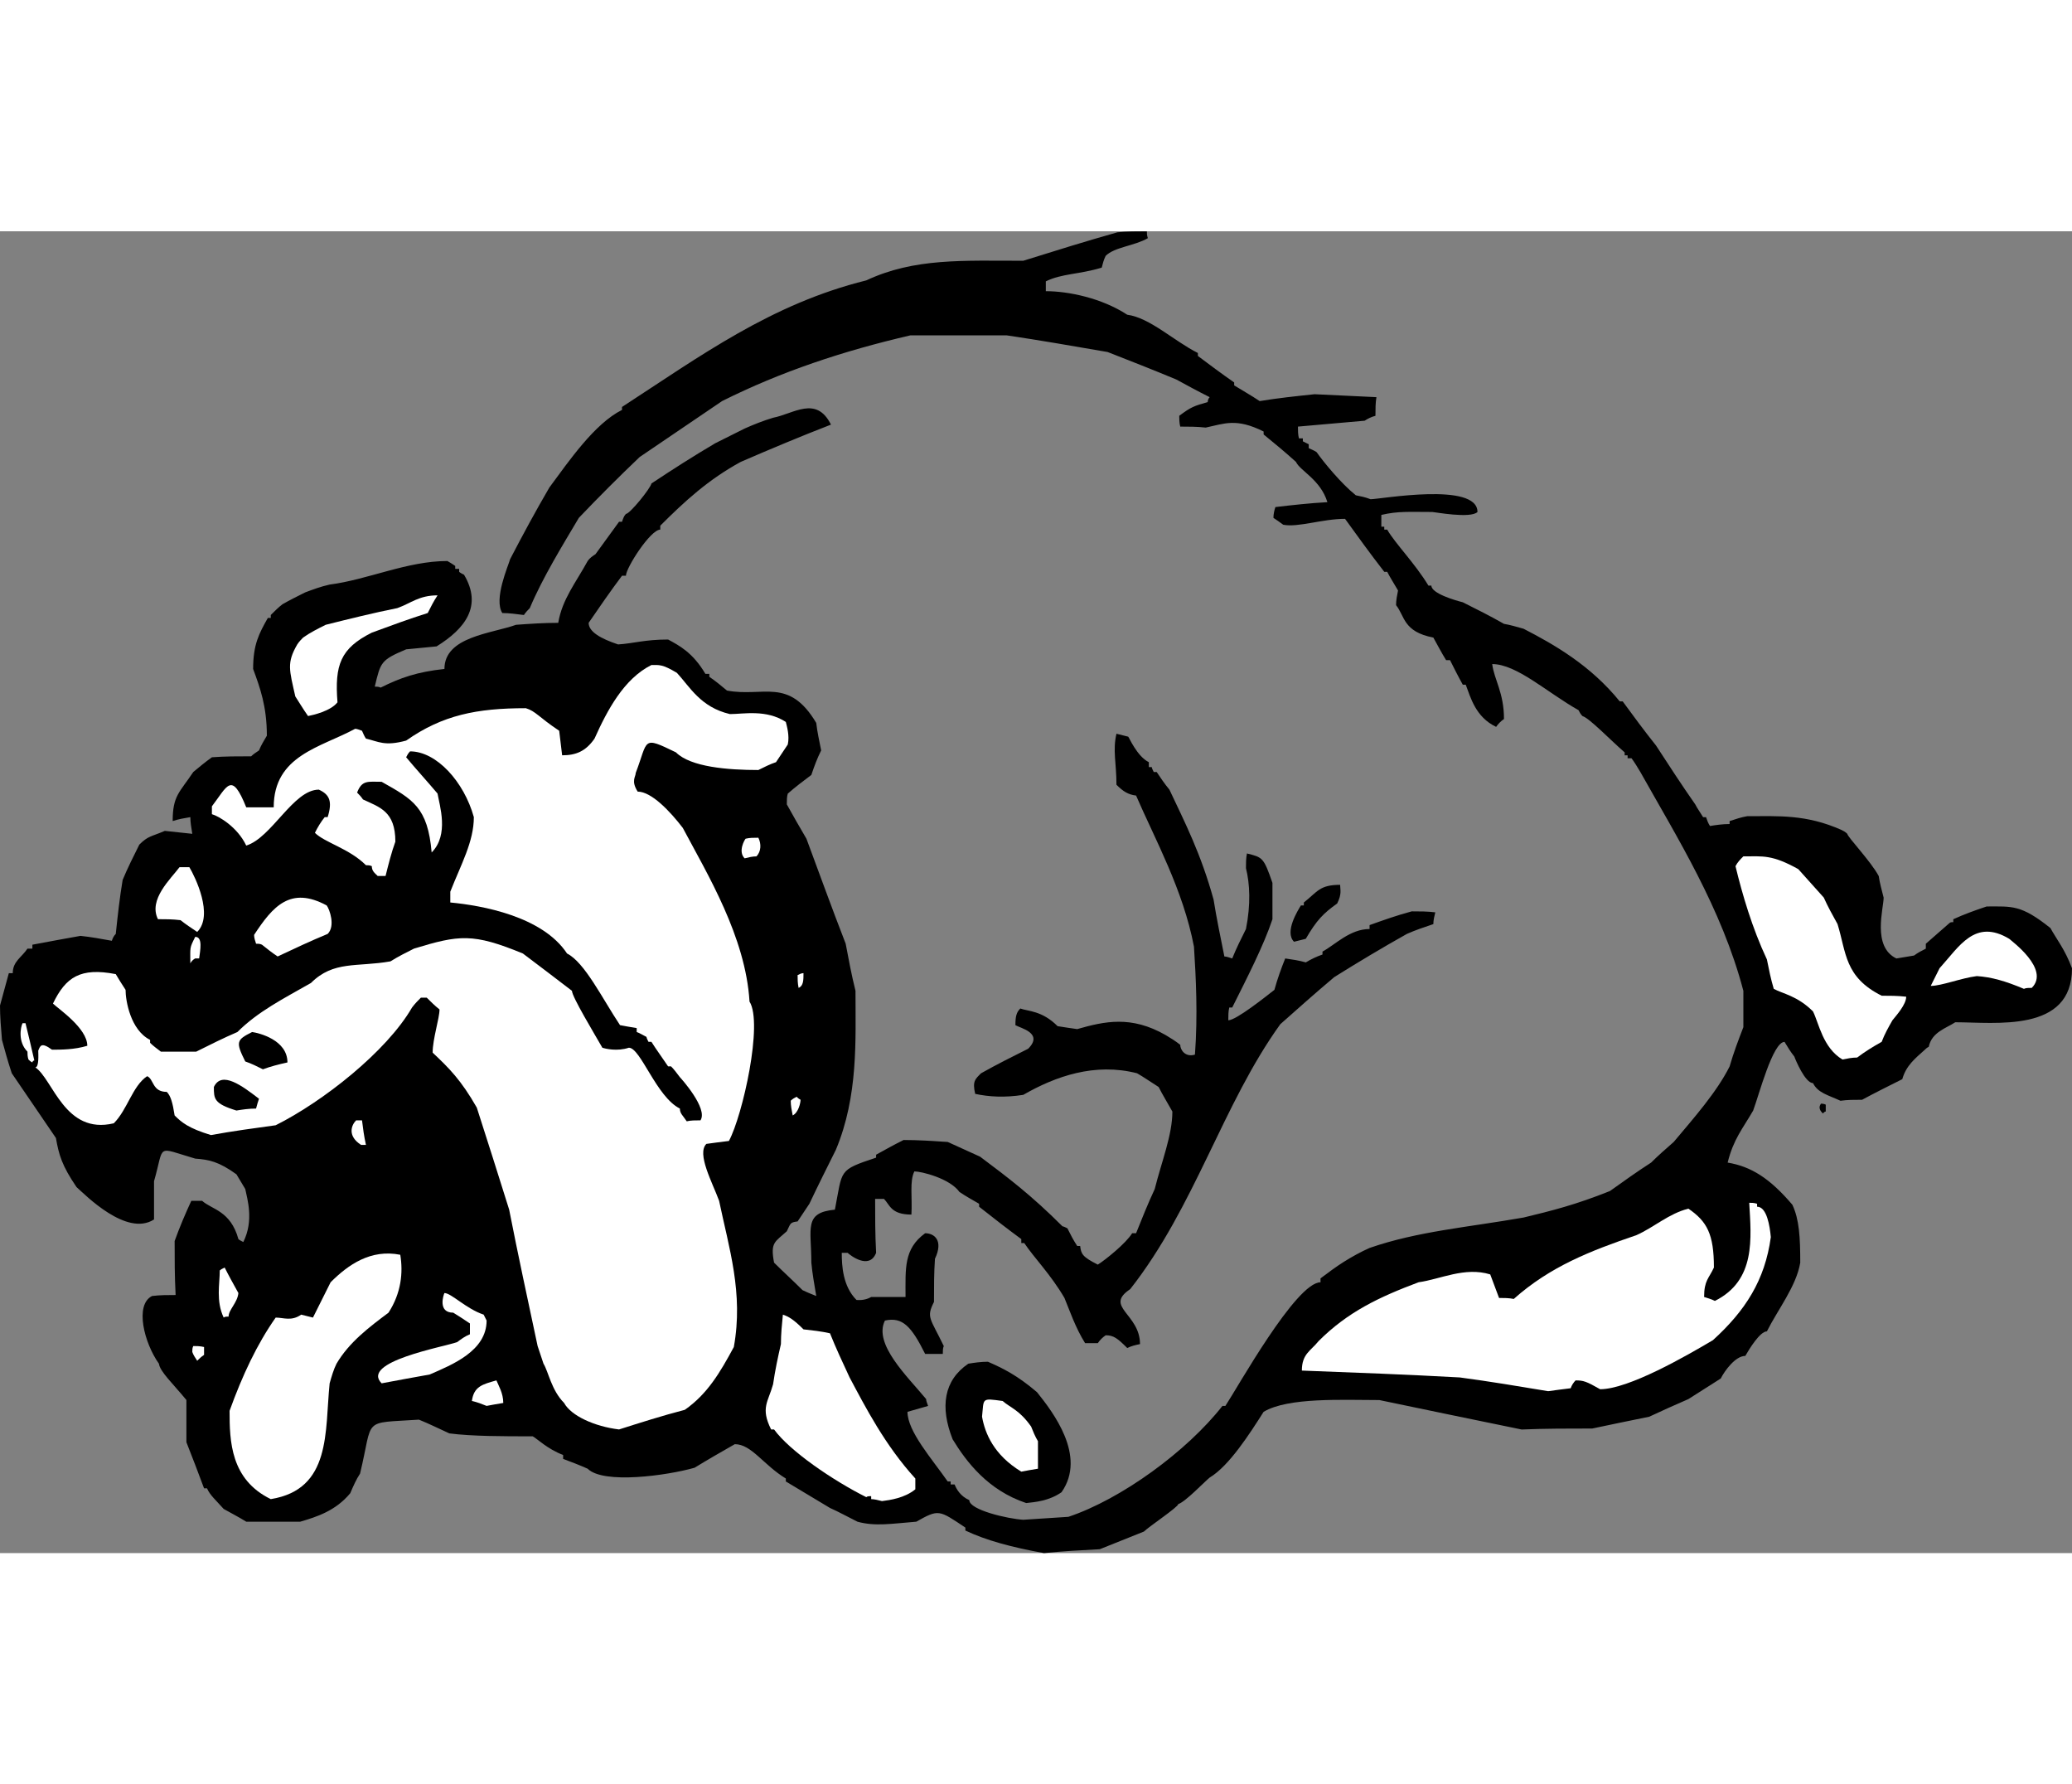
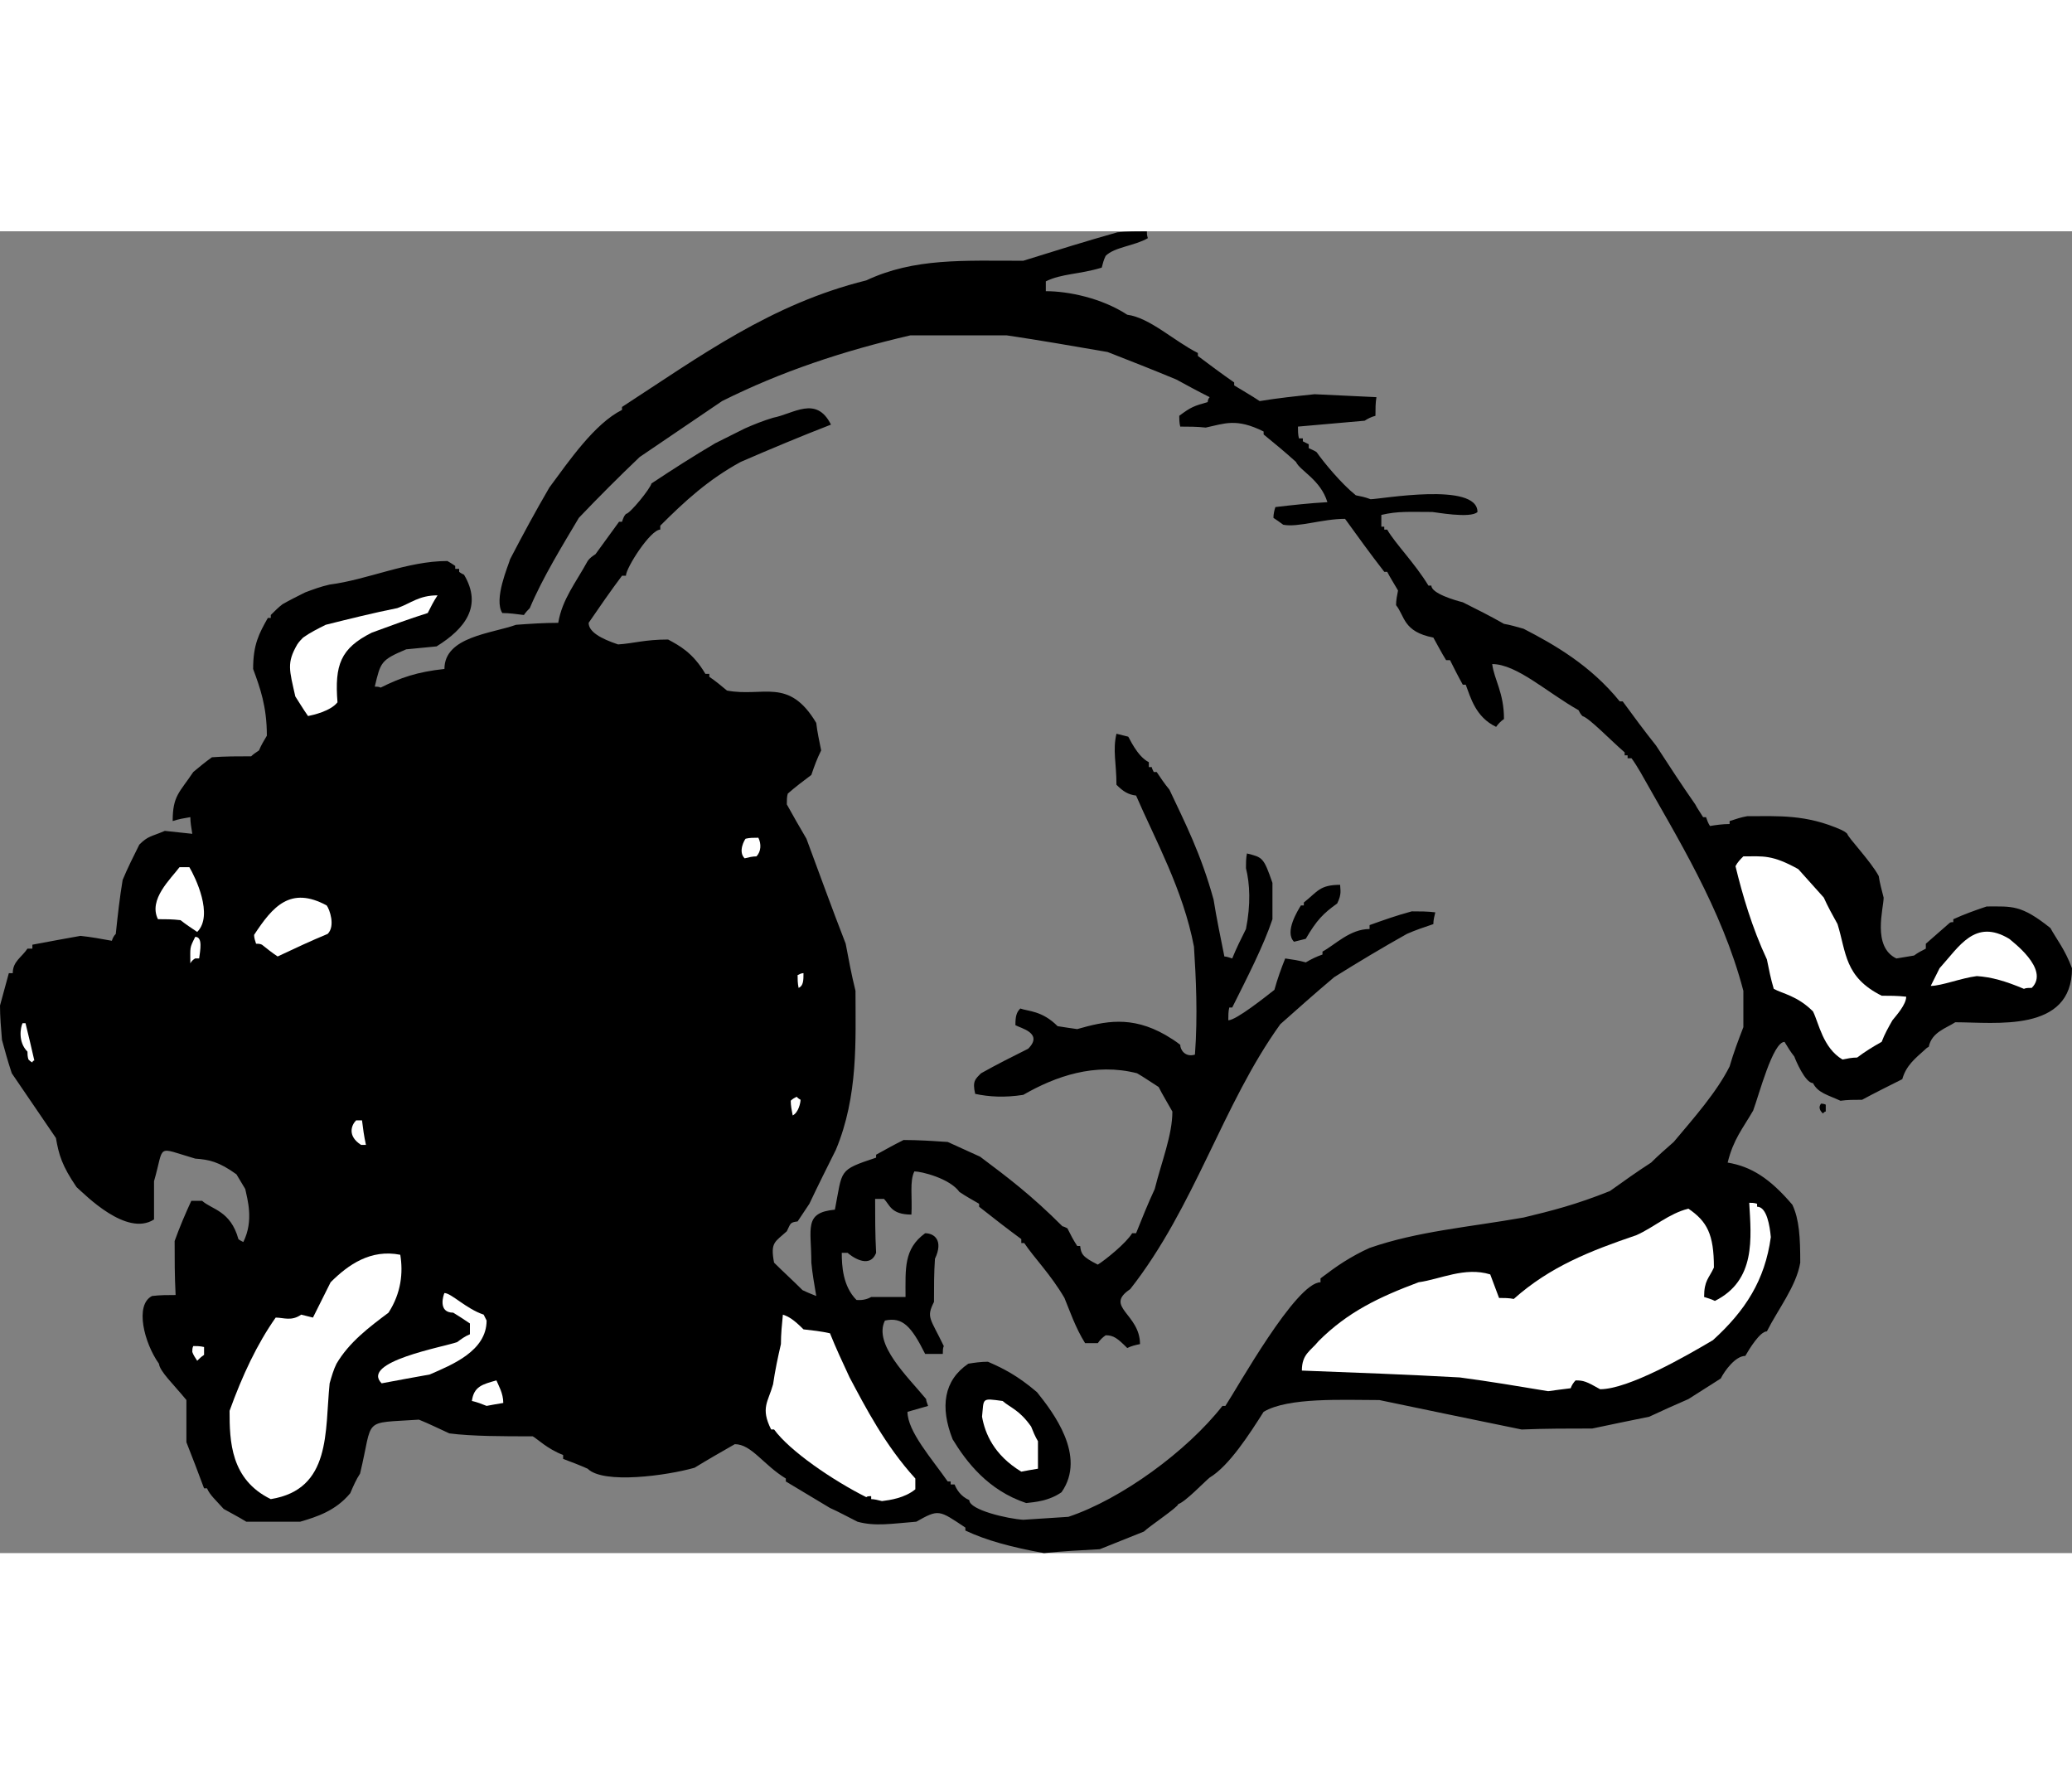
<svg xmlns="http://www.w3.org/2000/svg" xml:space="preserve" width="7.848in" height="6.757in" version="1.1" style="shape-rendering:geometricPrecision; text-rendering:geometricPrecision; image-rendering:optimizeQuality; fill-rule:evenodd; clip-rule:evenodd" viewBox="0 0 7847.74 5005.16">
  <rect x="0" y="0" width="7847.74" height="5005.16" fill="#808080" stroke="none" />
  <defs>
    <style type="text/css">
   
    .fil0 {fill:black}
    .fil1 {fill:white}
   
  </style>
  </defs>
  <g id="Layer_x0020_1">
    <g id="_2008548536448">
      <path class="fil0" d="M3953.6 5005.16c-122.62,-22.29 -219.23,-48.3 -297.27,-85.46 0,-3.72 0,-7.43 0,-11.15 -100.32,-66.88 -100.32,-70.6 -185.79,-22.29 -92.89,7.43 -156.06,18.58 -222.95,0 -37.16,-18.58 -70.6,-37.16 -104.04,-52.02 -55.73,-33.44 -111.47,-66.89 -167.21,-100.33 0,-3.71 0,-7.43 0,-11.15 -85.46,-52.02 -130.05,-130.05 -193.22,-130.05 -52.01,29.73 -104.04,59.45 -152.35,89.19 -104.04,29.72 -345.57,63.17 -405.02,3.71 -33.44,-14.87 -63.17,-26.01 -92.89,-37.16 0,-7.43 0,-11.15 0,-14.87 -59.45,-22.29 -100.33,-63.17 -115.19,-70.6 -111.48,0 -230.38,0 -315.84,-11.15 -40.88,-18.58 -78.03,-37.16 -115.19,-52.02 -219.23,14.87 -170.93,-11.15 -222.95,204.37 -14.87,22.3 -26.01,48.31 -37.16,74.32 -55.73,66.88 -126.33,89.18 -189.5,107.76 -70.6,0 -137.49,0 -204.37,0 -29.73,-18.58 -59.45,-33.44 -85.47,-48.31 -29.72,-33.44 -52.02,-52.02 -63.17,-78.03 -3.72,0 -7.43,0 -11.15,0 -22.3,-59.45 -44.59,-118.9 -66.89,-174.64 0,-55.74 0,-107.76 0,-159.78 -52.02,-63.17 -100.32,-107.76 -104.04,-137.49 -55.73,-78.03 -92.89,-222.95 -26.01,-256.39 29.73,-3.72 59.45,-3.72 89.18,-3.72 -3.71,-70.6 -3.71,-137.48 -3.71,-204.37 18.58,-52.02 40.88,-104.04 63.17,-152.35 11.15,0 26.01,0 40.88,0 37.16,33.44 107.76,37.16 137.48,144.91 3.72,3.72 11.15,7.43 18.58,11.15 40.88,-81.75 14.87,-163.5 7.43,-200.65 -11.15,-18.58 -22.29,-37.16 -33.44,-55.73 -66.88,-48.31 -104.04,-55.74 -156.06,-59.45 -152.35,-44.59 -115.19,-55.73 -156.07,85.47 0,48.3 0,96.61 0,144.91 -104.04,66.89 -260.1,-92.89 -293.55,-122.62 -55.73,-81.75 -66.89,-122.62 -78.03,-185.79 -55.73,-81.75 -111.48,-163.49 -167.21,-245.24 -14.87,-44.59 -26.01,-85.46 -37.16,-126.33 -3.72,-44.59 -7.43,-89.18 -7.43,-130.05 11.15,-40.87 22.3,-81.75 33.44,-122.62 3.71,0 7.43,0 14.86,0 0,-44.59 33.44,-59.45 55.74,-92.89 3.71,0 11.15,0 18.58,0 0,-7.43 0,-11.15 0,-14.87 59.45,-11.15 118.9,-22.29 182.08,-33.44 37.16,3.72 78.03,11.15 118.9,18.58 3.71,-11.15 7.43,-18.58 14.87,-26 7.43,-70.6 14.86,-137.49 26.01,-204.37 18.58,-44.59 40.87,-89.18 63.17,-133.77 33.44,-33.44 44.59,-29.72 96.61,-52.02 33.44,3.72 66.88,7.43 104.04,11.15 -3.72,-22.3 -7.43,-44.59 -7.43,-63.17 -22.3,3.72 -44.59,7.43 -66.89,14.87 0,-96.61 26.01,-107.76 78.03,-185.79 22.29,-18.58 44.59,-37.16 70.6,-55.73 48.3,-3.72 96.61,-3.72 148.63,-3.72 7.43,-7.43 18.58,-14.86 29.72,-22.29 7.43,-18.58 18.58,-37.16 29.73,-55.74 0,-111.47 -26.01,-182.07 -52.02,-252.67 0,-92.9 22.29,-133.77 55.73,-193.22 3.71,0 7.43,0 11.15,0 0,-3.72 0,-7.43 0,-11.15 14.87,-14.87 29.73,-29.73 44.59,-40.88 26.01,-14.87 55.74,-29.72 85.47,-44.59 29.72,-11.15 59.45,-22.3 92.89,-29.72 144.92,-18.59 293.55,-89.19 445.9,-89.19 7.43,3.72 18.58,11.15 29.72,18.59 0,3.71 0,7.43 0,11.15 3.72,0 7.43,0 14.87,0 0,3.71 0,7.43 0,11.15 3.72,3.72 11.15,7.43 18.58,11.15 70.6,118.91 3.72,204.37 -104.04,271.25 -40.87,3.72 -78.03,7.43 -115.19,11.15 -96.61,40.88 -96.61,48.31 -118.9,141.2 7.43,0 14.87,0 22.29,3.72 74.32,-37.16 137.49,-59.45 241.53,-70.6 0,-122.62 178.36,-133.77 271.25,-167.21 52.01,-3.72 104.04,-7.43 159.78,-7.43 14.86,-89.18 66.88,-152.35 111.47,-234.1 7.43,-11.15 18.58,-18.58 29.73,-26 29.72,-40.88 59.45,-81.75 89.18,-122.62 3.71,0 7.43,0 11.15,0 3.71,-11.15 7.43,-22.3 14.87,-29.73 14.86,0 92.89,-96.61 96.61,-115.19 78.03,-52.02 159.78,-104.04 241.52,-152.35 37.16,-18.58 74.31,-37.16 111.48,-55.73 33.44,-14.87 70.6,-29.73 107.76,-40.88 78.03,-14.87 163.49,-85.47 219.23,26.01 -115.19,44.59 -230.38,92.89 -341.85,141.2 -122.62,66.89 -211.8,148.63 -304.7,241.52 0,3.72 0,7.43 0,14.87 -37.16,0 -130.05,144.91 -130.05,174.64 -7.43,0 -11.15,0 -14.87,0 -44.59,59.45 -85.47,118.9 -126.33,178.36 0,33.44 44.59,59.45 111.47,81.75 59.45,-3.71 100.33,-18.58 189.51,-18.58 40.87,22.3 92.89,48.31 141.2,130.05 3.71,0 7.43,0 14.86,0 0,3.71 0,7.43 0,11.15 22.3,14.87 44.6,33.44 66.89,52.02 137.49,26.01 234.1,-52.02 338.13,122.62 3.72,33.44 11.15,66.89 18.58,104.04 -14.86,29.72 -26,59.45 -37.16,92.89 -29.72,22.3 -59.45,44.59 -89.18,70.6 -3.71,11.15 -3.71,26.01 -3.71,40.88 22.29,40.88 48.3,85.47 74.31,130.05 48.31,130.05 96.61,263.82 148.63,397.59 11.15,59.45 22.3,118.9 37.16,178.36 0,185.79 11.15,397.59 -74.31,601.96 -33.44,66.89 -66.89,133.77 -100.33,204.37 -14.86,22.3 -29.72,44.59 -44.59,66.89 -29.72,3.71 -26.01,7.43 -40.87,37.16 -44.59,40.88 -63.17,40.88 -48.31,118.91 33.44,33.44 70.6,66.88 107.76,104.04 14.87,7.43 33.44,14.87 52.02,22.3 -7.43,-44.59 -14.86,-85.47 -18.58,-126.33 0,-130.05 -29.72,-189.51 89.18,-200.65 29.73,-152.35 11.15,-148.63 156.07,-196.93 0,-3.72 0,-7.43 0,-11.15 33.44,-18.58 66.89,-37.16 104.04,-55.73 55.73,0 111.47,3.71 167.21,7.43 40.87,18.58 81.75,37.16 122.62,55.73 104.04,78.03 193.22,144.92 312.12,263.82 3.71,0 11.15,3.71 18.58,7.43 11.15,22.29 22.3,44.59 37.16,66.88 3.72,0 7.43,0 11.15,0 3.71,29.73 7.43,40.88 66.88,70.6 29.73,-18.58 107.76,-81.75 130.05,-118.9 3.71,0 7.43,0 14.87,0 22.29,-55.73 44.59,-111.48 70.6,-167.21 26.01,-104.04 66.88,-204.37 66.88,-293.55 -18.58,-33.44 -37.16,-63.17 -52.02,-92.9 -29.72,-18.58 -55.73,-37.16 -81.75,-52.02 -159.78,-40.87 -308.41,11.15 -431.03,81.75 -70.6,11.15 -130.05,7.43 -182.07,-3.72 -11.15,-48.3 0,-55.73 22.29,-78.03 59.45,-33.44 118.91,-63.17 178.36,-92.89 59.45,-59.45 -29.72,-78.03 -48.3,-89.18 0,-33.44 3.71,-48.31 18.58,-63.17 29.72,11.15 81.75,7.43 141.2,66.88 22.29,3.72 48.3,7.43 74.31,11.15 104.04,-29.72 204.37,-52.02 334.42,22.3 18.58,11.15 37.16,22.29 55.74,37.16 0,18.58 18.58,48.31 55.73,37.16 11.15,-148.63 3.71,-293.55 -3.72,-408.73 -40.87,-215.51 -148.63,-408.73 -219.23,-572.23 -29.73,-3.71 -48.31,-14.87 -74.32,-40.87 0,-81.75 -14.86,-130.05 0,-193.22 14.87,3.71 29.73,7.43 44.59,11.15 3.72,3.71 33.44,74.31 78.03,96.61 0,3.71 0,11.15 0,18.58 3.72,0 7.43,0 11.15,0 0,3.71 3.72,11.15 7.43,18.58 3.72,0 7.43,0 11.15,0 14.87,22.3 29.73,44.59 48.31,66.89 59.45,126.33 118.9,241.52 167.21,416.17 11.15,70.6 26.01,141.2 40.88,215.51 7.43,0 18.58,3.72 29.72,7.43 14.87,-37.16 33.44,-74.31 52.02,-111.48 18.58,-92.89 14.86,-170.92 0,-230.38 0,-18.58 0,-37.16 3.71,-55.73 59.45,14.87 63.17,14.87 96.61,111.48 0,44.59 0,89.18 0,137.48 -33.44,100.33 -96.61,222.95 -152.35,334.42 -3.72,0 -7.43,0 -11.15,0 -3.72,14.87 -3.72,29.72 -3.72,48.31 29.73,0 141.2,-89.19 174.64,-115.19 11.15,-40.88 26.01,-81.75 40.88,-118.91 26.01,3.71 52.02,7.43 78.03,14.87 18.59,-11.15 40.88,-22.3 63.17,-29.73 0,-3.71 0,-7.43 0,-11.15 48.3,-26.01 104.04,-85.47 178.36,-85.47 0,-7.43 0,-11.15 0,-14.86 52.02,-18.58 104.04,-37.16 159.78,-52.02 29.72,0 59.45,0 89.18,3.71 -3.71,14.87 -7.43,29.73 -7.43,44.59 -33.44,11.15 -66.88,22.3 -100.32,37.16 -92.9,52.01 -185.79,107.76 -274.97,163.49 -70.6,59.45 -137.49,118.91 -204.37,178.36 -219.23,304.7 -323.28,691.14 -568.52,1003.26 -100.32,66.89 37.16,92.89 37.16,208.09 -18.58,3.71 -33.44,7.43 -48.3,14.86 -37.16,-37.16 -52.02,-48.3 -81.75,-48.3 -11.15,7.43 -22.3,18.58 -29.73,29.72 -18.58,0 -33.44,0 -48.3,0 -37.16,-59.45 -59.45,-126.33 -78.03,-170.92 -52.02,-89.18 -115.19,-152.35 -152.35,-208.09 -3.72,0 -7.43,0 -11.15,0 0,-7.43 0,-11.15 0,-14.87 -55.73,-40.87 -107.76,-81.75 -159.78,-122.61 0,-3.72 0,-7.43 0,-11.15 -26.01,-14.86 -52.02,-29.72 -74.31,-44.59 -37.16,-52.02 -144.92,-78.03 -170.93,-78.03 -18.58,37.16 -7.43,96.61 -11.15,163.5 -78.03,0 -81.75,-37.16 -104.04,-59.45 -11.15,0 -22.29,0 -33.44,0 0,66.89 0,133.77 3.71,204.37 -26.01,66.89 -100.32,7.43 -107.76,0 -7.43,0 -14.87,0 -22.3,0 0,48.31 3.72,126.34 55.74,178.36 3.71,0 29.72,3.71 55.73,-11.15 40.88,0 85.47,0 130.05,0 0,-107.76 -7.43,-182.07 74.31,-241.52 33.44,0 70.6,26.01 37.16,96.61 -3.71,52.02 -3.71,107.76 -3.71,163.49 -29.72,59.45 -14.87,59.45 37.16,167.21 -3.71,7.43 -3.71,18.58 -3.71,29.73 -22.3,0 -44.59,0 -66.89,0 -52.02,-104.04 -85.47,-141.2 -152.35,-126.34 -44.59,89.19 85.47,211.8 156.07,297.27 0,7.43 3.71,14.87 7.43,26.01 -26.01,7.43 -52.02,14.87 -78.03,22.3 0,74.31 92.89,178.36 152.35,263.81 3.71,0 7.43,0 11.15,0 0,3.72 0,7.43 0,11.15 3.71,0 7.43,0 14.87,0 7.43,18.58 22.29,44.59 55.73,59.45 0,37.16 144.91,70.6 204.37,74.32 55.74,-3.72 111.48,-7.43 170.93,-11.15 200.65,-66.89 449.61,-248.96 583.38,-419.89 3.71,0 7.43,0 11.15,0 44.59,-66.89 267.53,-468.19 360.43,-468.19 0,-7.43 0,-11.15 0,-14.87 29.72,-22.29 59.45,-44.59 89.18,-63.17 29.72,-18.58 63.17,-37.16 96.61,-52.02 182.08,-63.17 371.58,-78.03 583.38,-115.19 107.76,-26.01 196.93,-48.3 326.99,-100.32 52.02,-37.16 104.04,-74.32 156.07,-107.76 26.01,-26.01 55.73,-52.02 85.46,-78.03 78.03,-92.9 163.5,-189.51 211.8,-286.12 14.87,-52.02 33.44,-100.32 52.02,-148.63 0,-48.31 0,-92.9 0,-137.49 -81.75,-312.12 -252.67,-583.38 -390.16,-828.62 -11.15,-18.58 -22.29,-37.16 -33.44,-52.02 -7.43,0 -11.15,0 -14.86,0 0,-3.71 0,-7.43 0,-11.15 -3.72,0 -7.43,0 -11.15,0 0,-3.72 0,-7.43 0,-11.15 -55.73,-48.31 -133.77,-130.05 -159.78,-137.49 -7.43,-7.43 -11.15,-14.87 -14.86,-22.29 -118.91,-66.89 -234.1,-174.64 -326.99,-174.64 7.43,59.45 44.59,107.76 44.59,208.08 -11.15,7.43 -22.3,18.58 -29.73,29.73 -78.03,-37.16 -96.61,-111.48 -115.19,-159.78 -3.71,0 -7.43,0 -11.15,0 -18.58,-33.44 -33.44,-63.17 -48.31,-92.9 -7.43,0 -11.15,0 -14.86,0 -18.58,-29.72 -33.44,-59.45 -48.31,-85.47 -115.19,-22.29 -107.76,-81.75 -141.2,-122.62 0,-18.58 3.72,-37.16 7.43,-55.73 -14.87,-26.01 -29.72,-48.3 -40.88,-70.6 -3.71,0 -7.43,0 -11.15,0 -52.02,-66.88 -100.32,-133.77 -148.63,-200.65 -85.46,0 -178.36,33.44 -234.09,22.3 -14.87,-11.15 -26.01,-18.58 -37.16,-26.01 0,-14.87 3.71,-29.72 7.43,-40.88 63.17,-7.43 130.05,-14.86 196.94,-18.58 -26.01,-85.46 -104.04,-118.9 -118.91,-152.35 -40.87,-37.16 -81.75,-70.6 -122.62,-104.04 0,-3.71 0,-7.43 0,-11.15 -104.04,-52.02 -148.63,-29.72 -219.23,-14.87 -33.44,-3.71 -66.89,-3.71 -96.61,-3.71 -3.72,-14.87 -3.72,-29.73 -3.72,-40.88 44.59,-33.44 55.73,-37.16 107.76,-52.02 0,-7.43 3.72,-14.86 7.43,-18.58 -44.59,-22.29 -85.46,-44.59 -126.33,-66.88 -89.18,-37.16 -174.64,-70.6 -260.11,-104.04 -130.05,-22.3 -256.39,-44.59 -382.72,-63.17 -122.62,0 -245.24,0 -364.15,0 -256.39,59.45 -490.49,137.48 -713.43,248.96 -104.04,70.6 -208.09,141.2 -312.12,211.8 -78.03,74.31 -156.07,152.35 -230.38,230.38 -59.45,100.32 -137.48,226.67 -185.79,341.85 -7.43,7.43 -14.86,14.86 -22.29,26.01 -29.72,-3.72 -55.73,-7.43 -81.75,-7.43 -33.44,-52.02 22.29,-178.36 29.72,-204.37 48.3,-92.9 96.61,-182.08 148.63,-271.25 74.31,-100.32 170.92,-241.52 274.97,-293.55 0,-3.72 0,-7.43 0,-11.15 297.27,-193.22 564.8,-390.16 925.23,-479.33 182.07,-85.47 367.87,-74.31 594.52,-74.31 118.91,-37.16 237.81,-74.32 356.72,-107.76 37.16,-3.71 74.31,-3.71 111.47,-3.71 0,7.43 0,14.87 3.72,26.01 -52.02,29.72 -126.34,33.44 -159.78,66.89 -7.43,14.86 -11.15,29.72 -14.87,44.59 -85.47,26.01 -152.35,22.29 -211.8,52.01 0,11.15 0,22.3 0,37.16 85.47,0 211.8,26.01 308.41,89.18 85.47,11.15 178.36,100.32 267.53,144.91 0,3.72 0,7.43 0,11.15 44.59,33.44 89.18,66.89 137.49,100.33 0,3.71 0,7.43 0,11.15 29.72,18.58 63.17,37.16 96.61,59.45 66.88,-11.15 137.48,-18.58 208.08,-26.01 78.03,3.71 156.07,7.43 234.1,11.15 -3.72,22.3 -3.72,44.59 -3.72,70.6 -14.86,3.72 -29.72,11.15 -40.87,18.58 -85.47,7.43 -170.93,14.87 -252.68,22.3 0,14.86 0,29.72 3.72,44.59 3.71,0 7.43,0 14.86,0 0,3.71 0,7.43 0,11.15 7.43,3.72 14.87,7.43 22.3,11.15 0,3.72 0,7.43 0,14.87 7.43,3.71 18.58,7.43 29.72,14.87 26.01,37.16 92.9,118.9 148.63,163.49 18.58,3.72 37.16,7.43 55.73,14.87 37.16,0 405.02,-66.89 405.02,48.3 -26.01,26.01 -163.49,0 -170.92,0 -89.18,0 -130.05,-3.71 -193.22,11.15 0,14.86 0,29.72 0,44.59 3.71,0 7.43,0 11.15,0 0,3.71 0,7.43 0,11.15 3.72,0 7.43,0 11.15,0 29.73,52.02 104.04,126.33 156.07,211.8 3.72,0 7.43,0 11.15,0 0,29.72 89.19,55.73 118.91,63.17 52.02,26.01 104.04,52.02 156.07,81.75 22.29,3.72 48.3,11.15 74.31,18.59 115.19,59.45 252.68,137.48 364.15,274.97 3.72,0 7.43,0 11.15,0 40.87,55.73 81.75,111.47 126.33,167.21 48.3,74.31 96.61,148.63 148.63,222.95 7.43,14.87 18.58,29.72 29.72,48.3 3.71,0 7.43,0 11.15,0 3.72,11.15 7.43,22.3 14.87,33.44 22.3,-3.71 48.3,-7.43 74.31,-7.43 0,-3.71 0,-7.43 0,-11.15 22.3,-7.43 44.59,-14.87 66.89,-18.58 118.9,0 222.95,-7.43 356.71,52.02 7.43,3.71 14.87,7.43 22.3,14.87 0,11.15 89.18,104.04 118.9,159.78 3.72,26.01 11.15,52.02 18.59,81.75 0,40.88 -44.6,185.79 48.3,230.38 22.3,-3.71 44.59,-7.43 66.89,-11.15 14.86,-11.15 29.72,-18.58 44.59,-26.01 0,-7.43 0,-14.87 0,-18.58 29.72,-26.01 59.45,-52.02 89.18,-78.03 3.71,-3.72 7.43,-3.72 14.86,-3.72 0,-3.71 0,-7.43 0,-11.15 40.88,-18.58 81.75,-33.44 126.34,-48.3 96.61,0 130.05,-7.43 241.52,81.75 22.3,40.88 55.73,81.75 81.75,152.35 0,245.24 -289.83,204.37 -442.18,204.37 -33.44,22.3 -89.18,37.16 -100.32,92.9 -7.43,3.71 -11.15,7.43 -14.87,11.15 -37.16,33.44 -70.6,59.45 -85.46,111.48 -52.02,26.01 -104.04,52.02 -152.35,78.03 -29.72,0 -55.73,0 -81.75,3.71 -48.3,-22.29 -85.47,-29.72 -104.04,-66.88 -29.72,0 -66.88,-89.19 -70.6,-100.33 -14.86,-18.58 -26.01,-37.16 -37.16,-55.73 -44.59,0 -96.61,200.65 -118.9,260.1 -40.88,70.6 -74.32,107.76 -96.61,196.94 89.18,14.86 159.78,59.45 245.24,159.78 26.01,55.73 29.73,122.62 29.73,219.23 -14.87,89.18 -85.47,178.36 -126.34,260.1 -26.01,0 -66.88,66.89 -81.75,92.9 -37.16,0 -78.03,55.73 -92.89,85.46 -40.88,26.01 -81.75,52.02 -122.62,78.03 -52.02,22.3 -100.33,44.59 -148.63,66.89 -74.32,14.86 -144.92,29.72 -215.52,44.59 -89.18,0 -178.36,0 -267.53,3.71 -182.07,-37.16 -360.43,-74.31 -538.79,-111.47 -137.48,0 -345.57,-11.15 -438.46,44.59 -52.02,81.75 -130.05,204.37 -204.37,248.96 -18.58,14.86 -92.89,92.89 -118.9,100.32 0,11.15 -111.48,85.47 -130.05,104.04 -55.73,22.29 -111.48,44.59 -167.21,66.89 -70.6,3.71 -141.2,7.43 -211.8,14.86z" />
-       <path class="fil0" d="M3886.71 4815.66c-144.91,-48.31 -226.66,-156.07 -278.68,-241.53 -48.31,-122.62 -33.44,-222.95 59.45,-286.11 22.29,-3.71 48.3,-7.43 74.31,-7.43 59.45,26.01 111.48,52.02 185.79,115.19 59.45,74.32 189.51,241.53 92.9,379.01 -48.31,33.44 -100.33,37.16 -133.77,40.88z" />
+       <path class="fil0" d="M3886.71 4815.66c-144.91,-48.31 -226.66,-156.07 -278.68,-241.53 -48.31,-122.62 -33.44,-222.95 59.45,-286.11 22.29,-3.71 48.3,-7.43 74.31,-7.43 59.45,26.01 111.48,52.02 185.79,115.19 59.45,74.32 189.51,241.53 92.9,379.01 -48.31,33.44 -100.33,37.16 -133.77,40.88" />
      <path class="fil1" d="M3340.5 4808.23c-14.87,-3.72 -29.73,-7.43 -40.88,-7.43 0,-3.71 0,-7.43 0,-11.15 -7.43,0 -14.87,0 -18.58,3.71 -126.33,-63.17 -289.83,-174.64 -349.29,-256.39 -3.71,0 -7.43,0 -11.15,0 -40.88,-81.75 -11.15,-104.04 7.43,-170.92 7.43,-52.02 18.58,-104.04 29.72,-152.35 0,-37.16 3.72,-74.32 7.43,-111.48 22.3,7.43 40.88,18.58 78.03,55.73 33.44,3.72 66.88,7.43 100.32,14.87 22.3,55.73 48.31,111.48 74.32,167.21 59.45,111.47 133.77,256.39 248.96,382.72 0,11.15 0,26.01 0,40.88 -40.88,33.44 -96.61,40.87 -126.33,44.59z" />
      <path class="fil1" d="M1025.56 4800.8c-152.35,-74.31 -156.06,-219.23 -156.06,-334.42 48.3,-133.77 104.04,-252.67 174.64,-353 29.73,0 59.45,14.87 96.61,-11.15 14.87,3.71 29.73,7.43 44.59,11.15 22.3,-44.59 44.59,-89.18 66.89,-133.77 66.88,-66.89 152.35,-126.33 263.82,-104.04 11.15,66.89 3.71,144.92 -44.59,219.23 -74.32,55.73 -148.63,111.48 -196.94,193.22 -11.15,22.29 -18.58,48.3 -26.01,74.31 -18.58,182.08 7.43,401.31 -222.95,438.46z" />
      <path class="fil1" d="M3868.13 4696.75c-104.04,-63.17 -137.48,-144.91 -148.63,-208.08 7.43,-70.6 -3.72,-70.6 78.03,-59.45 29.73,26.01 63.17,33.44 107.76,96.61 7.43,18.58 14.86,37.16 26.01,55.73 0,33.44 0,66.89 0,104.04 -22.3,3.71 -44.6,7.43 -63.17,11.15z" />
-       <path class="fil1" d="M2344.66 4536.97c-92.9,-11.15 -182.08,-52.02 -208.09,-100.32 -48.3,-48.31 -59.45,-118.91 -78.03,-148.63 -7.43,-22.3 -14.86,-44.59 -22.29,-66.89 -37.16,-174.64 -74.32,-345.57 -107.76,-516.49 -40.88,-130.05 -81.75,-260.11 -122.62,-386.44 -59.45,-104.04 -104.04,-148.63 -167.21,-208.09 0,-52.01 26.01,-130.05 26.01,-163.49 -18.58,-14.87 -33.44,-29.72 -48.31,-44.59 -7.43,0 -14.87,0 -22.29,0 -11.15,11.15 -22.3,22.29 -33.44,37.16 -96.61,167.21 -338.13,356.72 -516.5,445.9 -81.75,11.15 -163.49,22.29 -245.24,37.16 -85.47,-26.01 -111.48,-48.31 -137.49,-74.32 -7.43,-48.3 -14.87,-74.31 -29.72,-89.18 -55.74,0 -48.31,-48.3 -74.32,-59.45 -55.73,37.16 -74.31,126.33 -126.33,178.36 -185.79,44.59 -230.38,-167.21 -297.27,-211.8 14.87,0 11.15,-52.02 11.15,-63.17 7.43,-18.58 11.15,-33.44 52.02,-3.72 33.44,0 85.47,0 133.77,-14.86 0,-66.89 -111.47,-141.2 -130.05,-159.79 48.3,-100.32 104.04,-137.48 237.81,-111.47 11.15,18.58 22.29,37.16 37.16,59.45 0,40.87 18.58,152.35 92.89,189.5 0,3.71 0,7.43 0,11.15 11.15,11.15 26.01,22.3 40.88,33.44 44.59,0 89.18,0 133.77,0 52.02,-26.01 104.04,-52.02 156.07,-74.31 78.03,-78.03 174.64,-126.34 278.68,-185.79 85.47,-85.47 174.64,-59.45 300.98,-81.75 29.72,-18.58 59.45,-33.44 89.18,-48.3 170.92,-52.02 222.95,-59.45 412.45,18.58 59.45,44.59 122.62,92.89 185.8,141.2 0,22.29 85.46,163.49 115.19,215.51 11.15,3.72 55.73,14.87 100.32,0 44.59,0 104.04,185.79 193.22,230.38 0,18.59 11.15,26.01 26.01,48.31 14.86,-3.71 33.44,-3.71 52.02,-3.71 29.72,-44.6 -74.32,-159.79 -78.03,-163.5 -11.15,-14.87 -22.3,-29.72 -33.44,-40.88 -3.71,0 -7.43,0 -11.15,0 -22.3,-33.44 -44.59,-63.17 -63.17,-92.89 -3.72,0 -7.43,0 -11.15,0 -3.71,-7.43 -7.43,-14.87 -7.43,-18.58 -14.87,-7.43 -26.01,-14.87 -37.16,-18.58 0,-7.43 0,-11.15 0,-14.87 -22.29,-3.71 -44.59,-7.43 -63.17,-11.15 -66.88,-100.33 -133.77,-237.81 -200.65,-271.25 -92.89,-141.2 -323.27,-182.08 -442.18,-193.22 0,-14.87 0,-29.72 0,-40.88 40.88,-104.04 89.18,-189.5 89.18,-282.4 -37.16,-133.77 -141.2,-248.96 -241.52,-248.96 -7.43,7.43 -11.15,14.87 -14.87,22.3 37.16,44.59 78.03,89.18 118.91,137.48 7.43,44.59 44.59,156.07 -22.3,222.95 -14.86,-170.93 -70.6,-200.65 -189.5,-267.54 -52.02,0 -74.32,-7.43 -92.9,40.88 7.43,7.43 14.87,14.87 22.3,26.01 63.17,29.72 122.62,44.59 122.62,159.78 -14.87,40.88 -26.01,85.47 -37.16,130.05 -11.15,0 -22.29,0 -29.72,0 -11.15,-11.15 -22.29,-18.58 -22.29,-37.16 -7.43,-3.71 -14.87,-3.71 -22.3,-3.71 -63.17,-63.17 -156.07,-85.47 -193.22,-122.62 11.15,-22.29 22.3,-40.87 37.16,-59.45 3.72,0 7.43,0 11.15,0 18.58,-59.45 7.43,-85.46 -33.44,-104.04 -96.61,0 -178.36,182.07 -274.97,211.8 -33.44,-70.6 -104.04,-111.48 -130.05,-118.91 0,-11.15 0,-22.29 0,-29.72 59.45,-78.03 74.31,-133.77 130.05,3.71 33.44,0 66.88,0 104.04,0 0,-196.93 178.36,-226.66 308.41,-297.26 7.43,0 14.87,3.71 26.01,7.43 3.72,7.43 7.43,18.58 14.87,29.73 48.31,11.15 70.6,29.72 152.35,7.43 137.49,-96.61 267.54,-122.62 453.33,-122.62 37.16,11.15 48.3,33.44 126.33,85.46 3.71,29.73 7.43,59.45 11.15,92.9 52.02,0 89.18,-14.87 122.62,-63.17 48.31,-107.76 111.48,-226.67 215.52,-278.69 29.72,0 40.87,-3.71 96.61,29.72 48.3,52.02 89.18,130.05 200.65,156.07 52.02,0 137.49,-18.58 211.8,29.73 3.72,14.86 14.87,52.01 7.43,85.46 -14.87,22.3 -29.72,44.59 -44.59,66.89 -22.29,7.43 -44.59,18.58 -66.88,29.72 -115.2,0 -256.4,-11.15 -312.13,-66.88 -130.05,-63.17 -104.04,-48.31 -152.35,78.03 0,14.87 -18.58,29.73 7.43,70.6 52.02,0 122.62,74.32 170.92,137.49 92.9,174.64 237.81,412.45 252.68,657.7 52.02,81.75 -26.01,431.03 -78.03,527.64 -29.72,3.72 -59.45,7.43 -85.47,11.15 -37.16,37.16 22.3,144.91 48.31,215.51 37.16,178.36 92.89,349.29 55.73,553.65 -52.02,96.61 -100.32,178.36 -185.79,237.81 -85.47,22.29 -167.21,48.3 -248.96,74.31z" />
      <path class="fil1" d="M1843.03 4447.8c-18.58,-7.43 -37.16,-14.87 -55.73,-18.58 7.43,-55.73 40.87,-63.17 92.89,-78.03 7.43,18.58 26.01,48.31 26.01,85.47 -22.29,3.71 -44.59,7.43 -63.17,11.15z" />
      <path class="fil1" d="M5863.51 4392.06c-111.48,-18.58 -222.95,-37.16 -334.42,-52.02 -200.65,-11.15 -401.31,-18.58 -598.24,-26.01 0,-63.17 33.44,-74.32 63.17,-111.48 111.48,-111.47 230.38,-167.21 379.01,-222.95 81.75,-11.15 174.64,-59.45 271.25,-29.72 11.15,29.72 22.29,59.45 33.44,89.18 18.59,0 37.16,0 55.74,3.71 137.48,-122.62 289.83,-182.07 464.47,-241.52 66.89,-29.73 122.62,-81.75 196.94,-100.33 70.6,48.31 96.61,96.61 96.61,222.95 -18.58,40.87 -37.16,48.3 -37.16,111.47 11.15,3.72 26.01,7.43 40.88,14.87 156.07,-78.03 137.49,-237.81 130.05,-371.58 7.43,0 18.58,0 29.72,3.71 0,3.72 0,7.43 0,11.15 37.16,0 48.31,74.31 52.02,115.19 -22.29,163.49 -96.61,278.68 -219.23,390.16 -100.32,59.45 -319.56,185.79 -427.31,185.79 -52.02,-29.72 -63.17,-33.44 -92.9,-33.44 -7.43,7.43 -14.86,18.58 -18.58,29.72 -29.72,3.72 -59.45,7.43 -85.46,11.15z" />
      <path class="fil1" d="M1445.44 4362.33c-81.75,-81.75 234.09,-137.48 286.11,-156.06 14.87,-11.15 29.73,-22.3 48.31,-29.73 0,-14.86 0,-29.72 0,-40.87 -22.3,-14.87 -44.59,-29.73 -63.17,-40.88 -59.45,0 -37.16,-66.89 -33.44,-74.31 26.01,0 81.75,59.45 148.63,81.75 3.71,7.43 7.43,14.87 11.15,22.29 0,115.19 -130.05,167.21 -215.52,204.37 -63.17,11.15 -122.61,22.29 -182.07,33.44z" />
      <path class="fil1" d="M746.88 4276.87c-7.43,-11.15 -14.87,-22.3 -18.58,-33.44 0,-7.43 0,-14.87 3.71,-22.3 11.15,0 26.01,0 40.88,3.72 0,7.43 0,18.58 0,29.72 -11.15,7.43 -18.59,14.87 -26.01,22.3z" />
-       <path class="fil1" d="M847.2 4113.37c-29.72,-63.17 -14.87,-126.33 -14.87,-178.36 3.72,-3.71 11.15,-7.43 18.58,-11.15 14.87,29.72 33.44,63.17 52.02,96.61 -3.71,37.16 -37.16,63.17 -37.16,89.18 -7.43,0 -14.87,0 -18.58,3.71z" />
      <path class="fil1" d="M1367.41 3459.4c-52.02,-33.44 -37.16,-74.31 -18.58,-92.89 7.43,0 14.87,0 22.29,0 3.72,29.72 7.43,59.45 14.87,92.89 -7.43,0 -14.87,0 -18.58,0z" />
      <path class="fil1" d="M3002.35 3347.92c-3.71,-18.58 -7.43,-37.16 -7.43,-55.73 7.43,-7.43 14.87,-11.15 22.3,-14.87 3.71,3.72 7.43,7.43 14.87,11.15 0,11.15 -7.43,48.3 -29.73,59.45z" />
      <path class="fil0" d="M6903.93 3340.5c-22.29,-22.3 -7.43,-33.44 -7.43,-37.16 3.71,0 11.15,0 18.58,3.72 0,7.43 0,14.86 0,26.01 -3.72,0 -7.43,3.71 -11.15,7.43z" />
      <path class="fil0" d="M895.5 3329.34c-85.46,-26.01 -85.46,-44.59 -85.46,-89.18 29.72,-63.17 107.76,-3.71 170.92,44.59 -3.71,11.15 -7.43,22.3 -11.15,37.16 -26.01,0 -52.02,3.72 -74.32,7.43z" />
      <path class="fil0" d="M995.83 3173.28c-22.3,-11.15 -44.59,-22.3 -66.89,-29.73 -37.16,-74.31 -33.44,-81.75 26.01,-111.47 26.01,3.71 133.77,29.72 133.77,115.19 -33.44,7.43 -63.17,14.86 -92.89,26.01z" />
      <path class="fil1" d="M122.62 3147.27c-7.43,-3.72 -11.15,-7.43 -14.87,-11.15 -3.71,-11.15 -3.71,-22.29 -3.71,-29.72 -37.16,-37.16 -26.01,-92.89 -18.58,-107.76 3.71,0 7.43,0 11.15,0 11.15,44.59 22.29,92.89 33.44,141.2 -3.72,0 -7.43,3.71 -7.43,7.43z" />
      <path class="fil1" d="M6978.25 3136.12c-74.32,-44.59 -89.18,-137.48 -111.48,-182.07 -59.45,-59.45 -115.19,-66.89 -148.63,-85.47 -11.15,-37.16 -18.58,-74.31 -26.01,-111.48 -55.73,-118.9 -92.89,-245.24 -118.9,-353 7.43,-14.86 18.58,-26 29.72,-37.16 74.32,0 107.76,-7.43 208.09,48.31 29.72,33.44 63.17,70.6 96.61,107.76 14.87,33.44 33.44,66.89 52.02,100.32 33.44,107.76 26.01,200.65 167.21,271.25 29.72,0 59.45,0 92.89,3.71 0,29.73 -37.16,70.6 -52.02,89.19 -14.86,26.01 -29.72,52.01 -40.87,81.75 -33.44,18.58 -63.17,37.16 -92.9,59.45 -18.58,0 -37.16,3.71 -55.73,7.43z" />
      <path class="fil1" d="M7665.67 2868.59c-70.6,-29.72 -122.62,-44.59 -178.36,-48.3 -59.45,7.43 -133.77,37.16 -174.64,37.16 11.15,-22.3 22.29,-44.59 33.44,-66.89 74.31,-81.75 133.77,-189.5 263.81,-111.47 7.43,7.43 156.07,115.19 85.47,185.79 -11.15,0 -22.29,0 -29.72,3.71z" />
      <path class="fil1" d="M3024.65 2864.87c-3.72,-18.58 -3.72,-33.44 -3.72,-48.31 7.43,-3.71 14.87,-7.43 22.3,-7.43 0,26.01 0,48.31 -18.58,55.74z" />
      <path class="fil1" d="M720.86 2771.98c0,-63.17 -3.72,-55.73 18.58,-100.32 29.72,0 18.58,52.02 14.86,81.75 -7.43,0 -11.15,0 -14.86,0 -7.43,3.71 -14.87,11.15 -18.58,18.58z" />
      <path class="fil1" d="M1051.57 2745.97c-22.29,-14.86 -40.87,-29.72 -59.45,-44.59 -7.43,-3.71 -14.86,-3.71 -22.29,-3.71 -3.72,-11.15 -7.43,-22.3 -7.43,-33.44 70.6,-107.76 137.49,-185.79 274.97,-111.48 11.15,14.87 33.44,78.03 3.72,107.76 -63.17,26 -126.34,55.73 -189.51,85.46z" />
      <path class="fil0" d="M4901.12 2690.23c-37.16,-37.16 14.87,-118.91 26.01,-137.49 3.72,0 7.43,0 11.15,0 0,-3.71 0,-7.43 0,-11.15 52.02,-40.88 59.45,-66.89 137.48,-66.89 0,18.59 7.43,33.44 -11.15,70.6 -52.02,37.16 -78.03,63.17 -118.91,133.77 -14.86,3.71 -29.72,7.43 -44.59,11.15z" />
      <path class="fil1" d="M746.88 2653.07c-22.3,-14.87 -44.59,-29.73 -63.17,-44.59 -29.72,-3.72 -59.45,-3.72 -85.46,-3.72 -37.16,-74.31 48.3,-152.35 81.75,-196.93 11.15,0 22.3,0 37.16,0 22.3,37.16 92.9,182.08 29.73,245.24z" />
      <path class="fil1" d="M2820.28 2374.39c-26.01,-26.01 0,-70.6 3.71,-74.31 14.87,-3.72 29.72,-3.72 48.31,-3.72 11.15,22.3 11.15,52.02 -7.43,70.6 -14.87,0 -29.73,3.72 -44.59,7.43z" />
      <path class="fil1" d="M1166.76 1835.6c-18.58,-26.01 -33.44,-52.02 -48.3,-74.31 -22.3,-100.33 -33.44,-126.34 7.43,-196.94 7.43,-11.15 14.86,-18.58 22.29,-26.01 26.01,-18.58 55.73,-33.44 85.47,-48.3 89.18,-22.3 178.36,-44.59 271.25,-63.17 52.01,-18.58 81.75,-48.31 152.35,-48.31 -14.87,22.3 -26.01,44.59 -37.16,66.89 -70.6,22.29 -141.2,48.3 -211.8,74.31 -118.91,59.45 -141.2,122.62 -130.05,263.82 -26.01,33.44 -92.9,48.31 -111.48,52.02z" />
    </g>
  </g>
</svg>